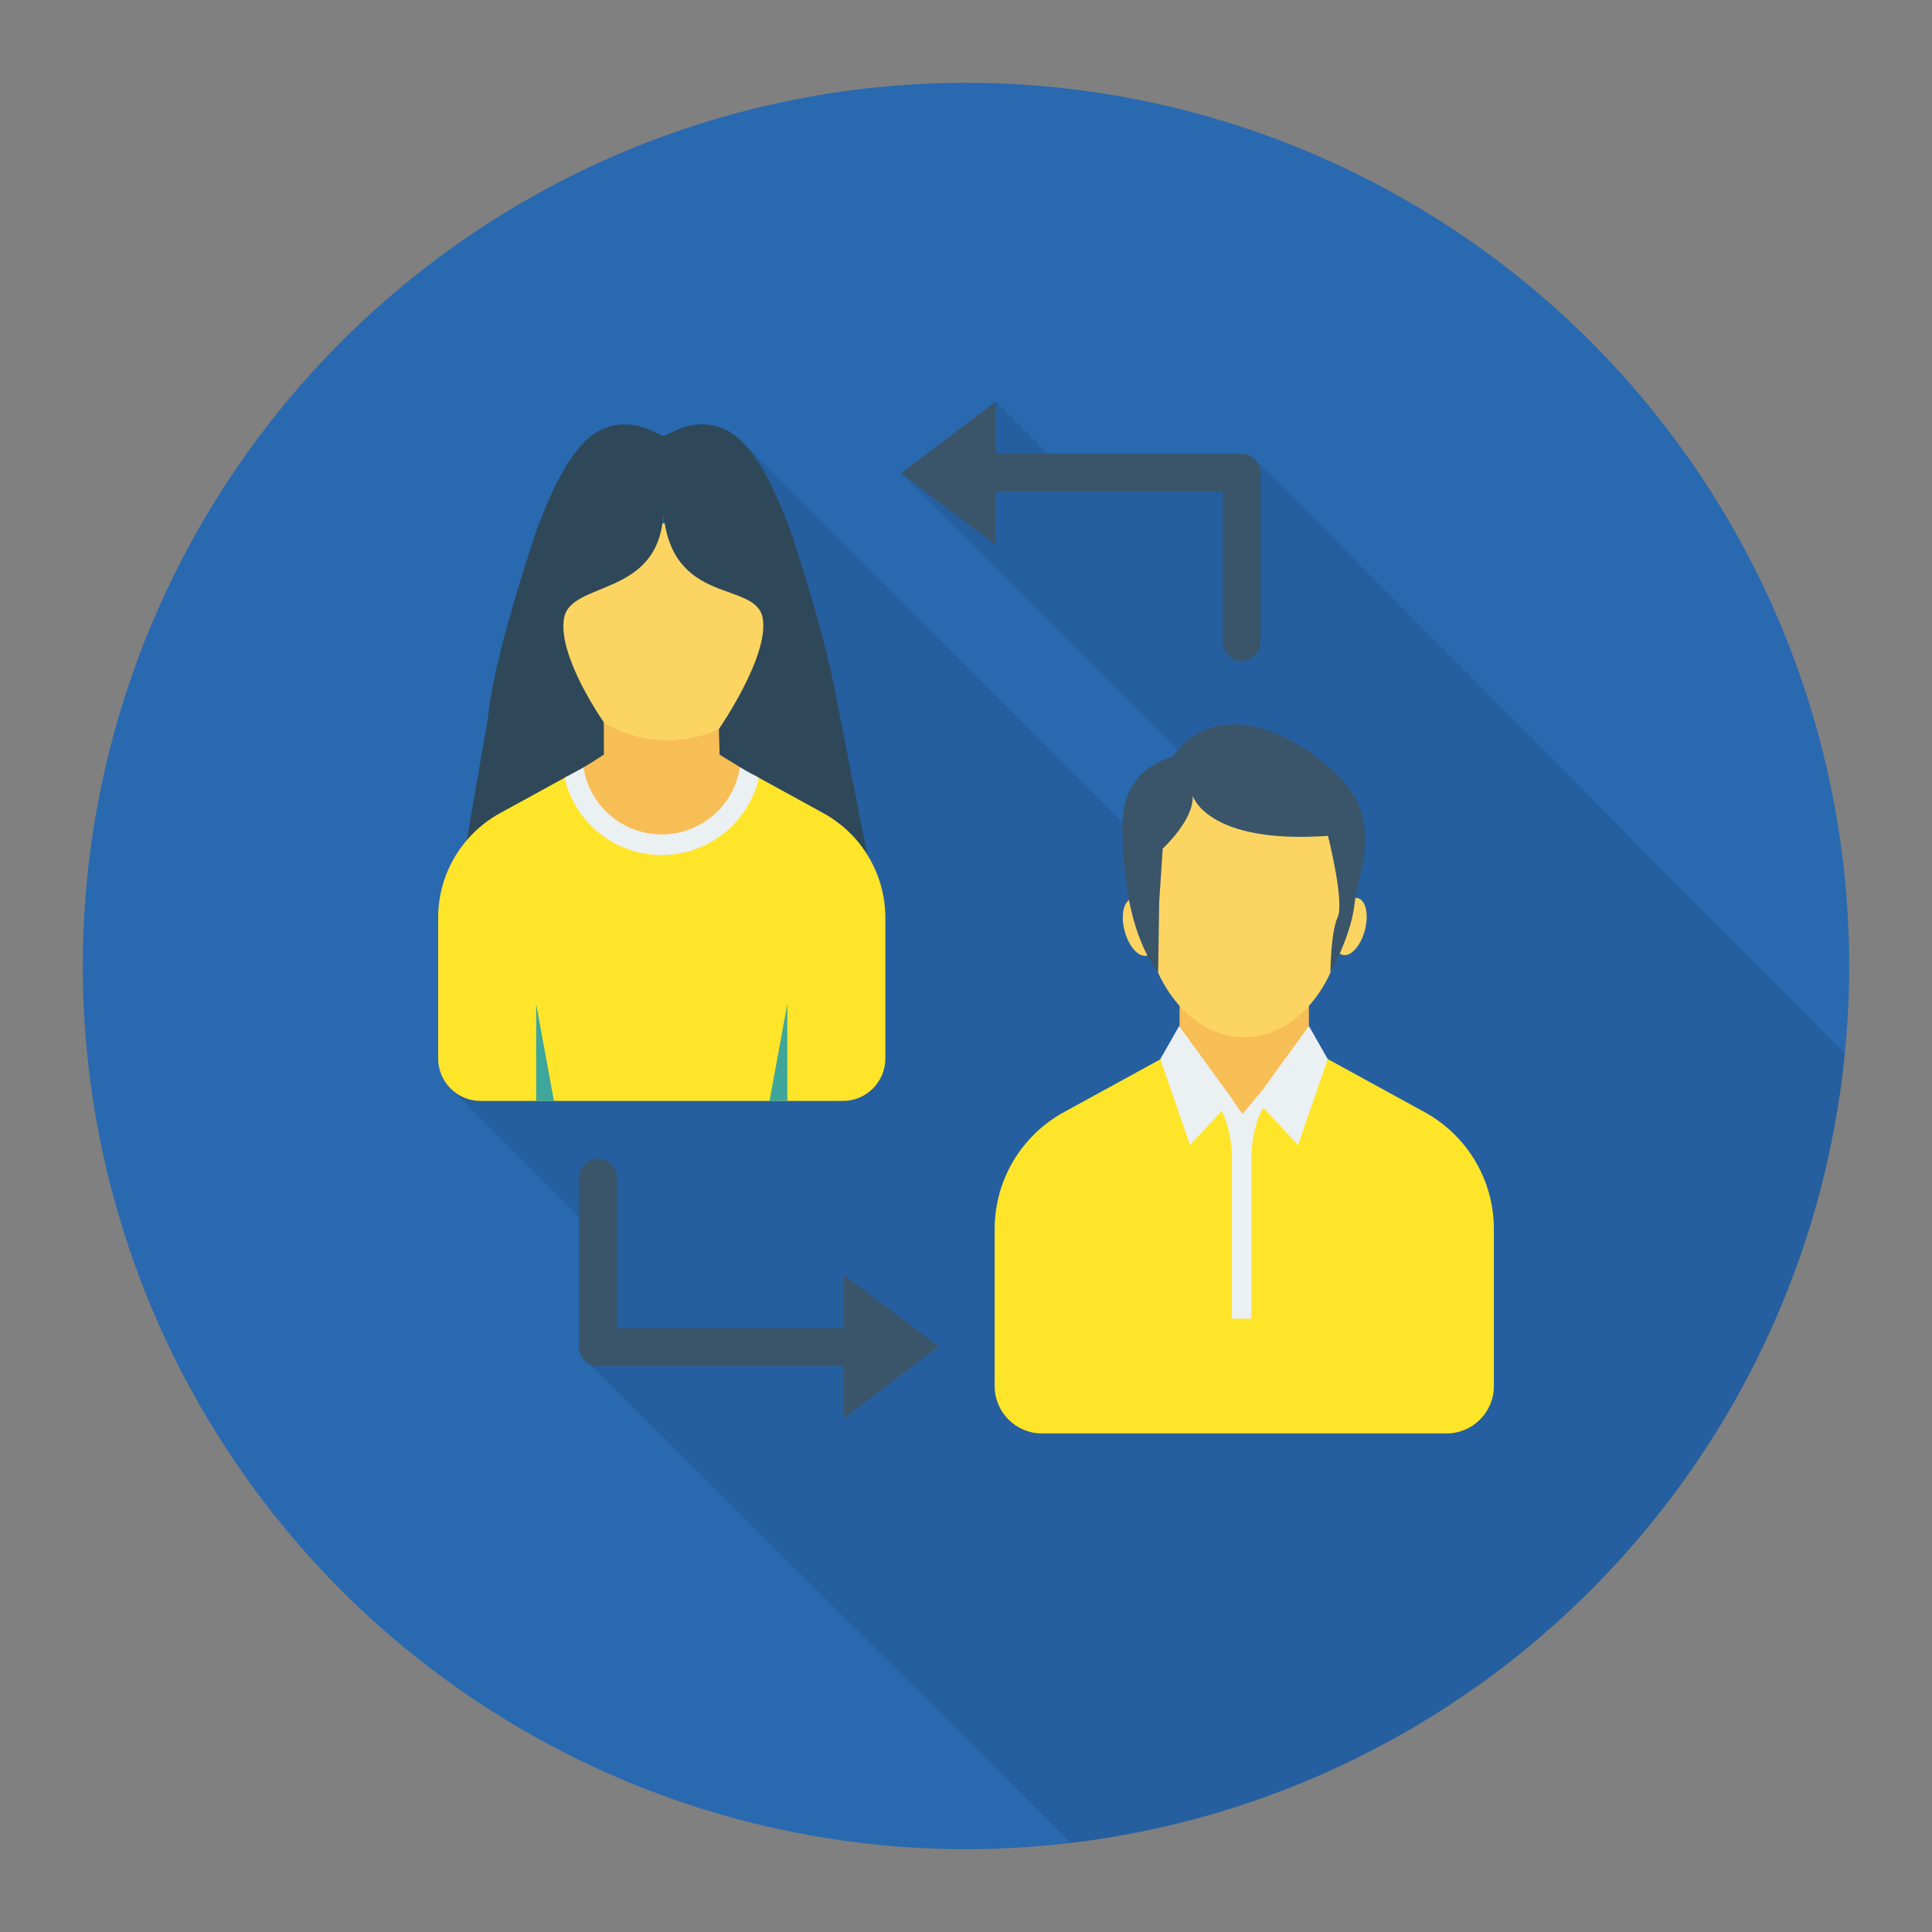
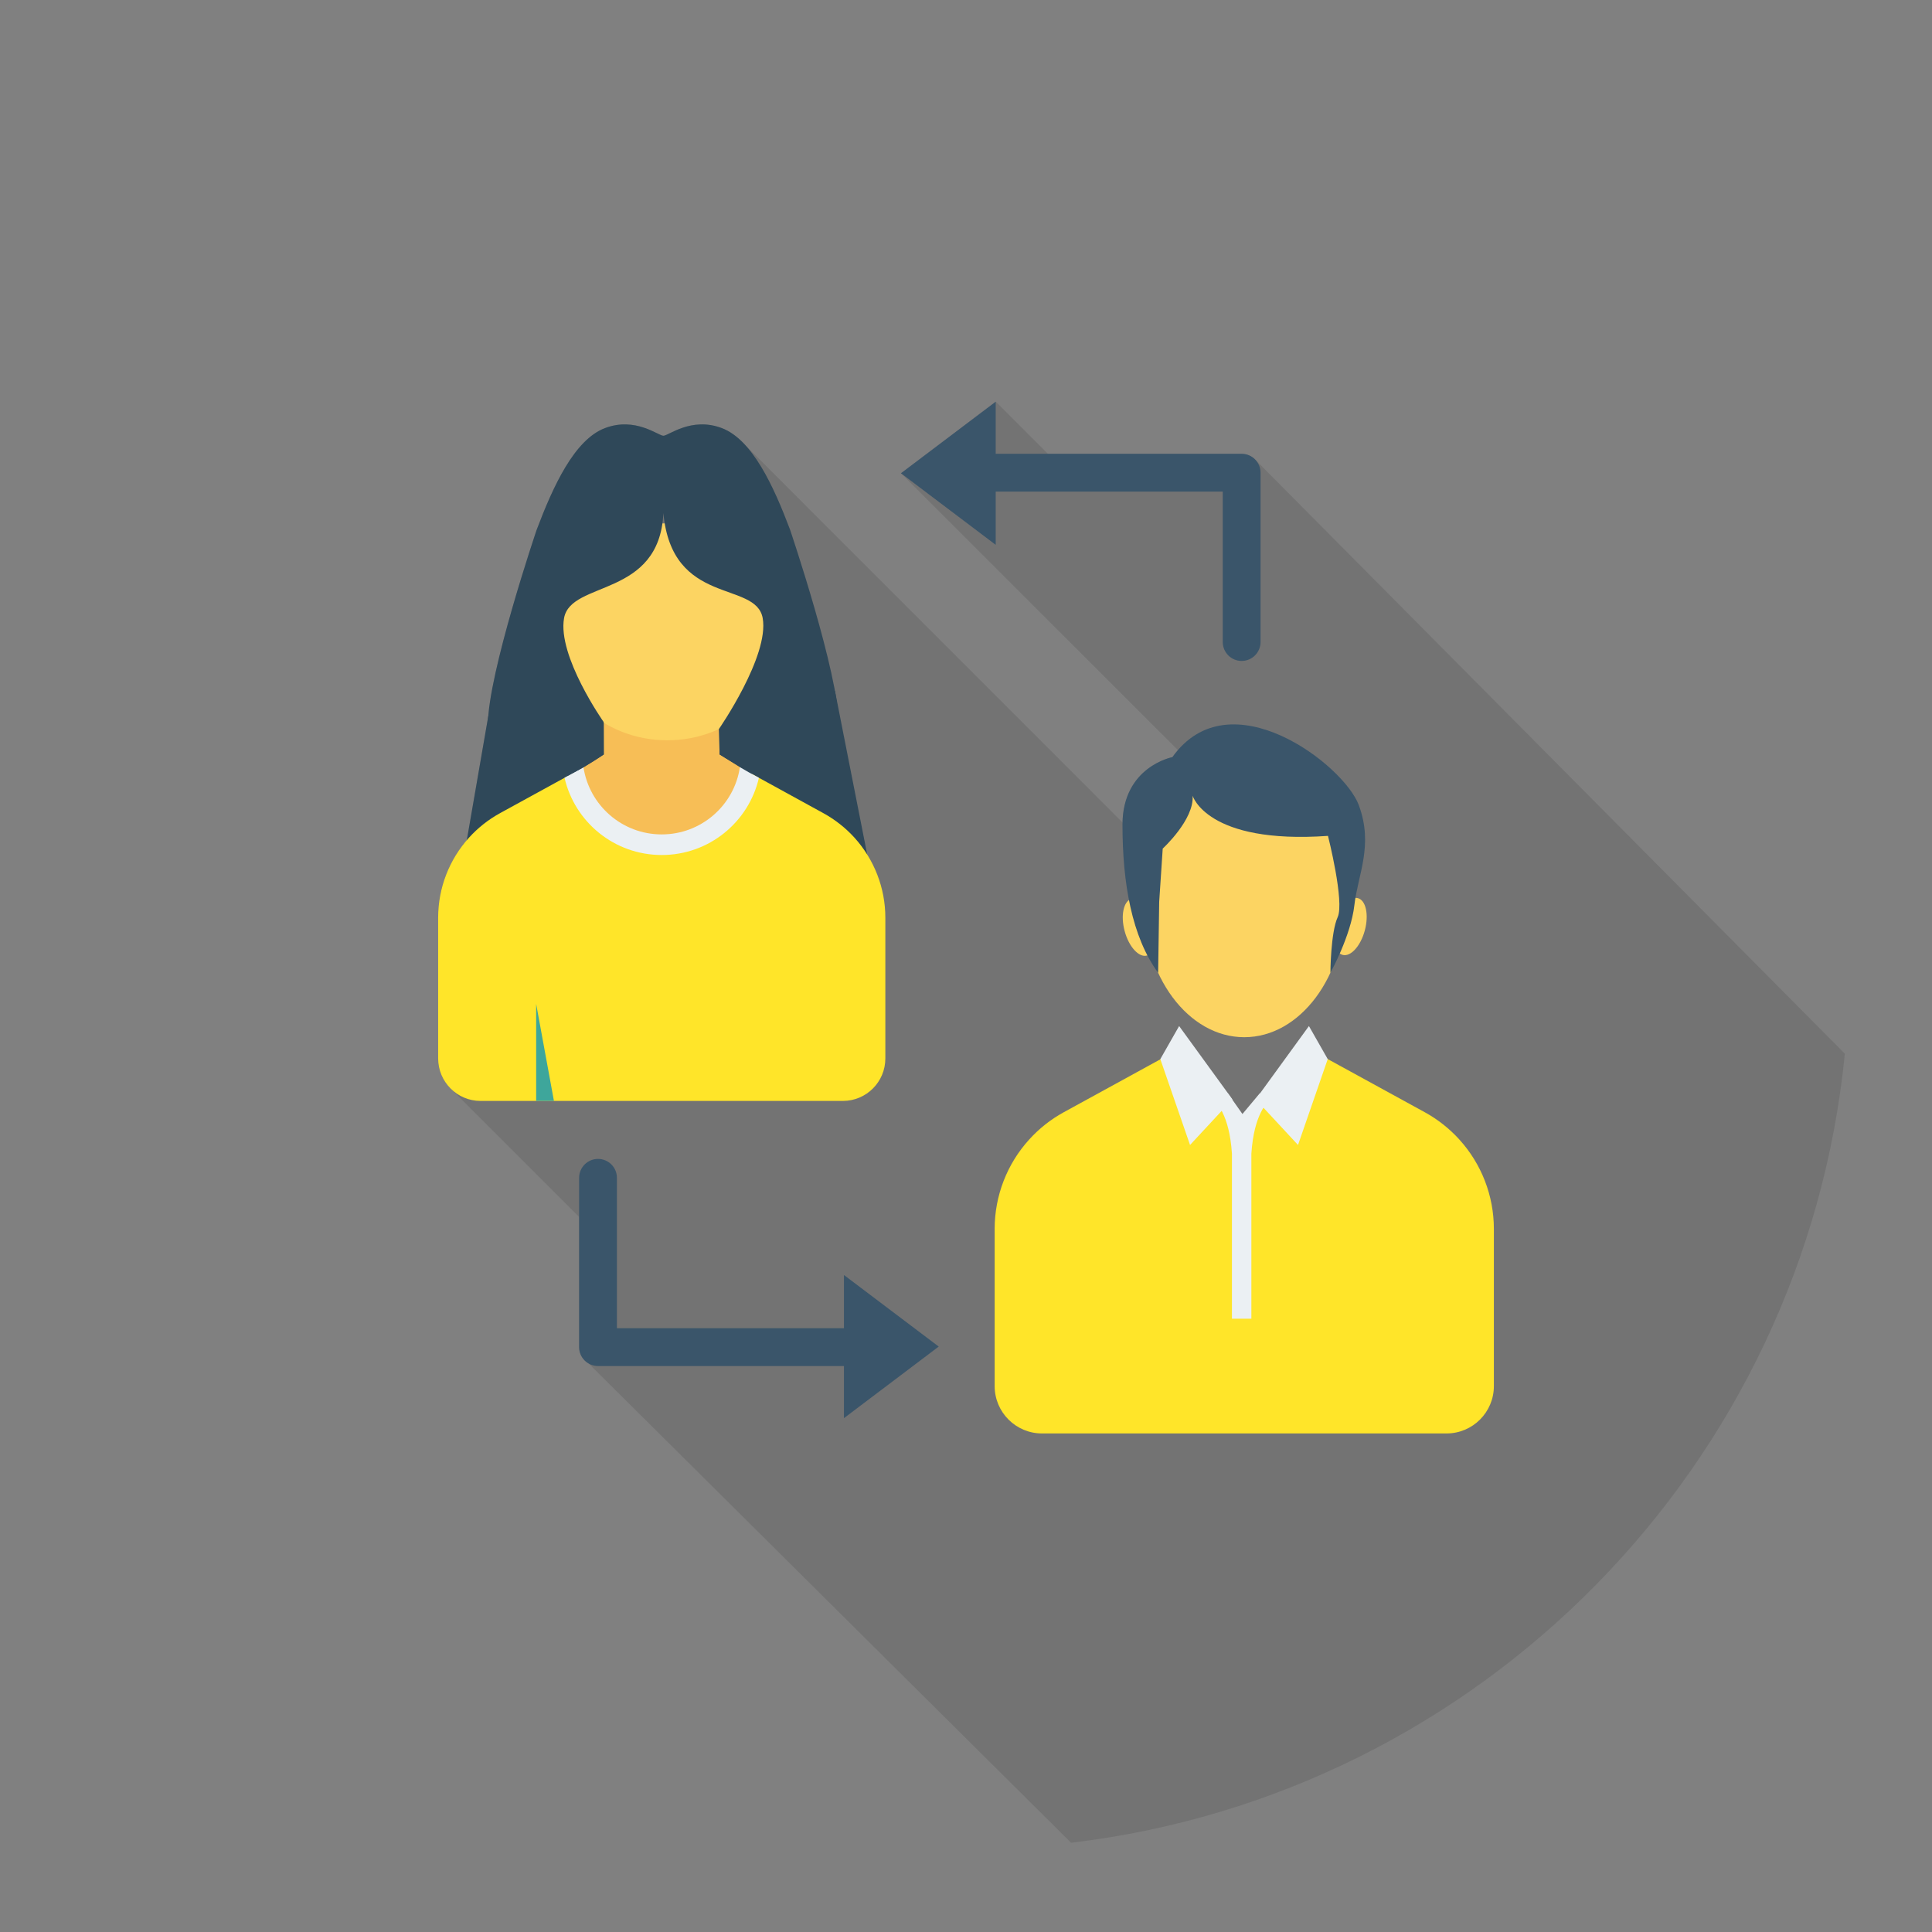
<svg xmlns="http://www.w3.org/2000/svg" enable-background="new 0 0 140 140" height="512px" viewBox="0 0 140 140" width="512px" class="">
  <rect x="0" y="0" width="140" height="140" fill="#808080" stroke="none" />
  <g>
-     <circle cx="70" cy="70" fill="#ea8953" r="64" data-original="#EA8953" class="" style="fill:#2969B0" data-old_color="#ea8953" />
    <path d="m81.347 59.605-27.35-27.36c-.52-.56-1.08-.99-1.69-1.22-2.21-.84-3.86.55-4.23.55s-2.03-1.39-4.24-.55c-2.21.84-3.75 4.19-4.95 7.39 0 0-3.17 9.34-3.5 13.47l-1.56 9.01c-1.34 1.56-2.08 3.54-2.08 5.6v10.2c0 .82.32 1.56.84 2.11l.03.03c.02.02.05.05.07.07l9.28 9.28v9.43c0 .52.29.96.71 1.19l-.01.01 34.949 34.718c29.675-3.521 53.126-27.33 56.069-57.178l-42.667-42.99h-.01c-.25-.29-.62-.48-1.03-.48h-14.04l-3.78-3.78-6.87 5.19 20.07 20.06c-.14.16-.27.33-.4.51 0 0-3.51.67-3.61 4.74z" opacity=".1" data-original="#000000" class="" />
    <path d="m60.505 50.068 2.564 13.013-10.03-.504h-19.505l1.85-10.69z" fill="#2f4859" data-original="#2F4859" />
    <path d="m53.617 55.592-1.468-.921v-8.147h-8.397v8.147l-1.471.931-.873 1.301 1.902 2.283s2.029 1.572 2.232 1.572c.203 0 1.953.254 2.105.254.152 0 1.522.152 1.978-.101.457-.254 1.395-.913 1.623-.989.228-.076 1.801-1.572 1.877-1.674.076-.101 1.047-1.978 1.047-1.978z" fill="#f7be56" data-original="#F7BE56" />
    <path d="m61.911 60.692c-.644-.707-1.404-1.304-2.249-1.769l-4.667-2.561-.52-.282c-.017.061-.037.122-.067.184-1.23 2.567-4.006 4.806-6.944 4.731-2.962-.076-4.901-2.383-6.327-4.758l-.228.125-4.672 2.561c-.845.465-1.6 1.061-2.244 1.769-1.447 1.594-2.244 3.659-2.244 5.808v10.2c0 1.7 1.378 3.078 3.073 3.078h26.255c1.7 0 3.078-1.378 3.078-3.078v-10.2c-0-2.149-.803-4.213-2.244-5.808z" fill="#44c4a1" data-original="#44C4A1" class="" style="fill:#FFE529" data-old_color="#44c4a1" />
    <path d="m54.255 55.961-.639-.37c-.412 2.761-2.793 4.873-5.665 4.873-2.872 0-5.248-2.107-5.67-4.863l-.623.348-.75.412c.739 3.21 3.611 5.596 7.043 5.596 3.432 0 6.304-2.386 7.043-5.596z" fill="#ebf0f3" data-original="#EBF0F3" />
    <path d="m38.852 79.778v-7.03l1.288 7.03z" fill="#3ea69b" data-original="#3EA69B" class="" />
-     <path d="m57.051 79.778v-7.03l-1.288 7.03z" fill="#3ea69b" data-original="#3EA69B" class="" />
    <ellipse cx="48.355" cy="45.782" fill="#fcd462" rx="8.445" ry="7.862" data-original="#FCD462" class="" />
    <path d="m57.262 38.41c-1.203-3.19-2.743-6.549-4.954-7.388-2.211-.84-3.866.555-4.236.555s-2.025-1.394-4.236-.555c-2.211.84-3.75 4.198-4.954 7.388 0 0-3.528 10.409-3.528 14.112 0 3.703 3.074 4.262 4.542 4.053 1.467-.21 3.855-1.904 3.855-1.904l-.012-2.358s-3.354-4.768-2.865-7.519c.489-2.752 6.914-1.45 7.197-7.618.621 6.79 6.708 4.866 7.197 7.618.489 2.752-3.177 8.04-3.177 8.04l.056 1.837s2.632 1.694 4.099 1.904c1.467.21 4.542-.349 4.542-4.053 0-3.703-3.528-14.112-3.528-14.112z" fill="#2f4859" data-original="#2F4859" />
-     <path d="m94.85 79.505-4.876 1.637-4.498-1.637v-12.753h9.374z" fill="#f7be56" data-original="#F7BE56" />
    <path d="m105.748 82.571c-.721-.793-1.569-1.462-2.509-1.977l-6.037-3.308-.987-.541-.576.113c-.011.09-.027.207-.04.309l-5.588 3.821-5.272-3.792c-.014-.111-.031-.238-.043-.335l-.582-.116-.972.533-6.055 3.317c-.941.515-1.789 1.184-2.506 1.977-1.612 1.774-2.504 4.084-2.504 6.48v11.389c0 1.896 1.537 3.432 3.432 3.432h29.311c1.896 0 3.432-1.537 3.432-3.432v-11.389c0-2.396-.891-4.706-2.504-6.48z" fill="#27a2db" data-original="#27A2DB" class="active-path" style="fill:#FFE529" data-old_color="#27a2db" />
    <g fill="#ebf0f3">
      <path d="m94.85 74.352-3.859 5.31 3.068 3.308 2.154-6.224z" data-original="#EBF0F3" />
      <path d="m85.444 74.352 3.859 5.31-3.068 3.308-2.154-6.224z" data-original="#EBF0F3" />
      <path d="m89.271 83.607v11.95h1.408v-11.95c.184-2.921 1.205-3.746 1.205-3.746l-.593-.639-1.259 1.503-1.058-1.503-.908.639c0 0 1.021.825 1.205 3.746z" data-original="#EBF0F3" />
    </g>
    <g fill="#fcd462">
      <ellipse cx="97.81" cy="67.169" rx="2.129" ry="1.094" transform="matrix(.26 -.966 .966 .26 7.527 144.159)" data-original="#FCD462" class="" />
      <ellipse cx="82.517" cy="67.169" rx="1.094" ry="2.129" transform="matrix(.966 -.26 .26 .966 -14.622 23.756)" data-original="#FCD462" class="" />
      <ellipse cx="90.164" cy="65.304" rx="7.34" ry="9.856" data-original="#FCD462" class="" />
    </g>
    <path d="m86.42 57.656s1.019 3.535 9.811 2.915c0 0 1.21 4.775.701 5.891-.51 1.116-.526 4.031-.526 4.031s1.482-2.667 1.737-4.899c.255-2.232 1.402-4.341.319-7.256-1.083-2.915-9.365-9.302-13.506-3.473 0 0-3.617.682-3.617 4.899s.673 8.12 2.584 10.728l.077-5.147.255-3.853s2.294-2.101 2.166-3.837z" fill="#3a556a" data-original="#3A556A" class="" />
    <path d="m89.975 32.885h-17.822v-3.776l-6.866 5.186 6.866 5.186v-3.856h16.452v10.899c0 .756.614 1.37 1.37 1.37.756 0 1.37-.614 1.37-1.37v-12.269c-0-.756-.614-1.37-1.37-1.37z" fill="#3a556a" data-original="#3A556A" class="" />
    <path d="m43.335 98.988h17.822v3.776l6.866-5.186-6.866-5.186v3.856h-16.452v-10.899c0-.756-.614-1.37-1.37-1.37s-1.37.614-1.37 1.37v12.269c0.0.756.614 1.37 1.37 1.37z" fill="#3a556a" data-original="#3A556A" class="" />
  </g>
</svg>